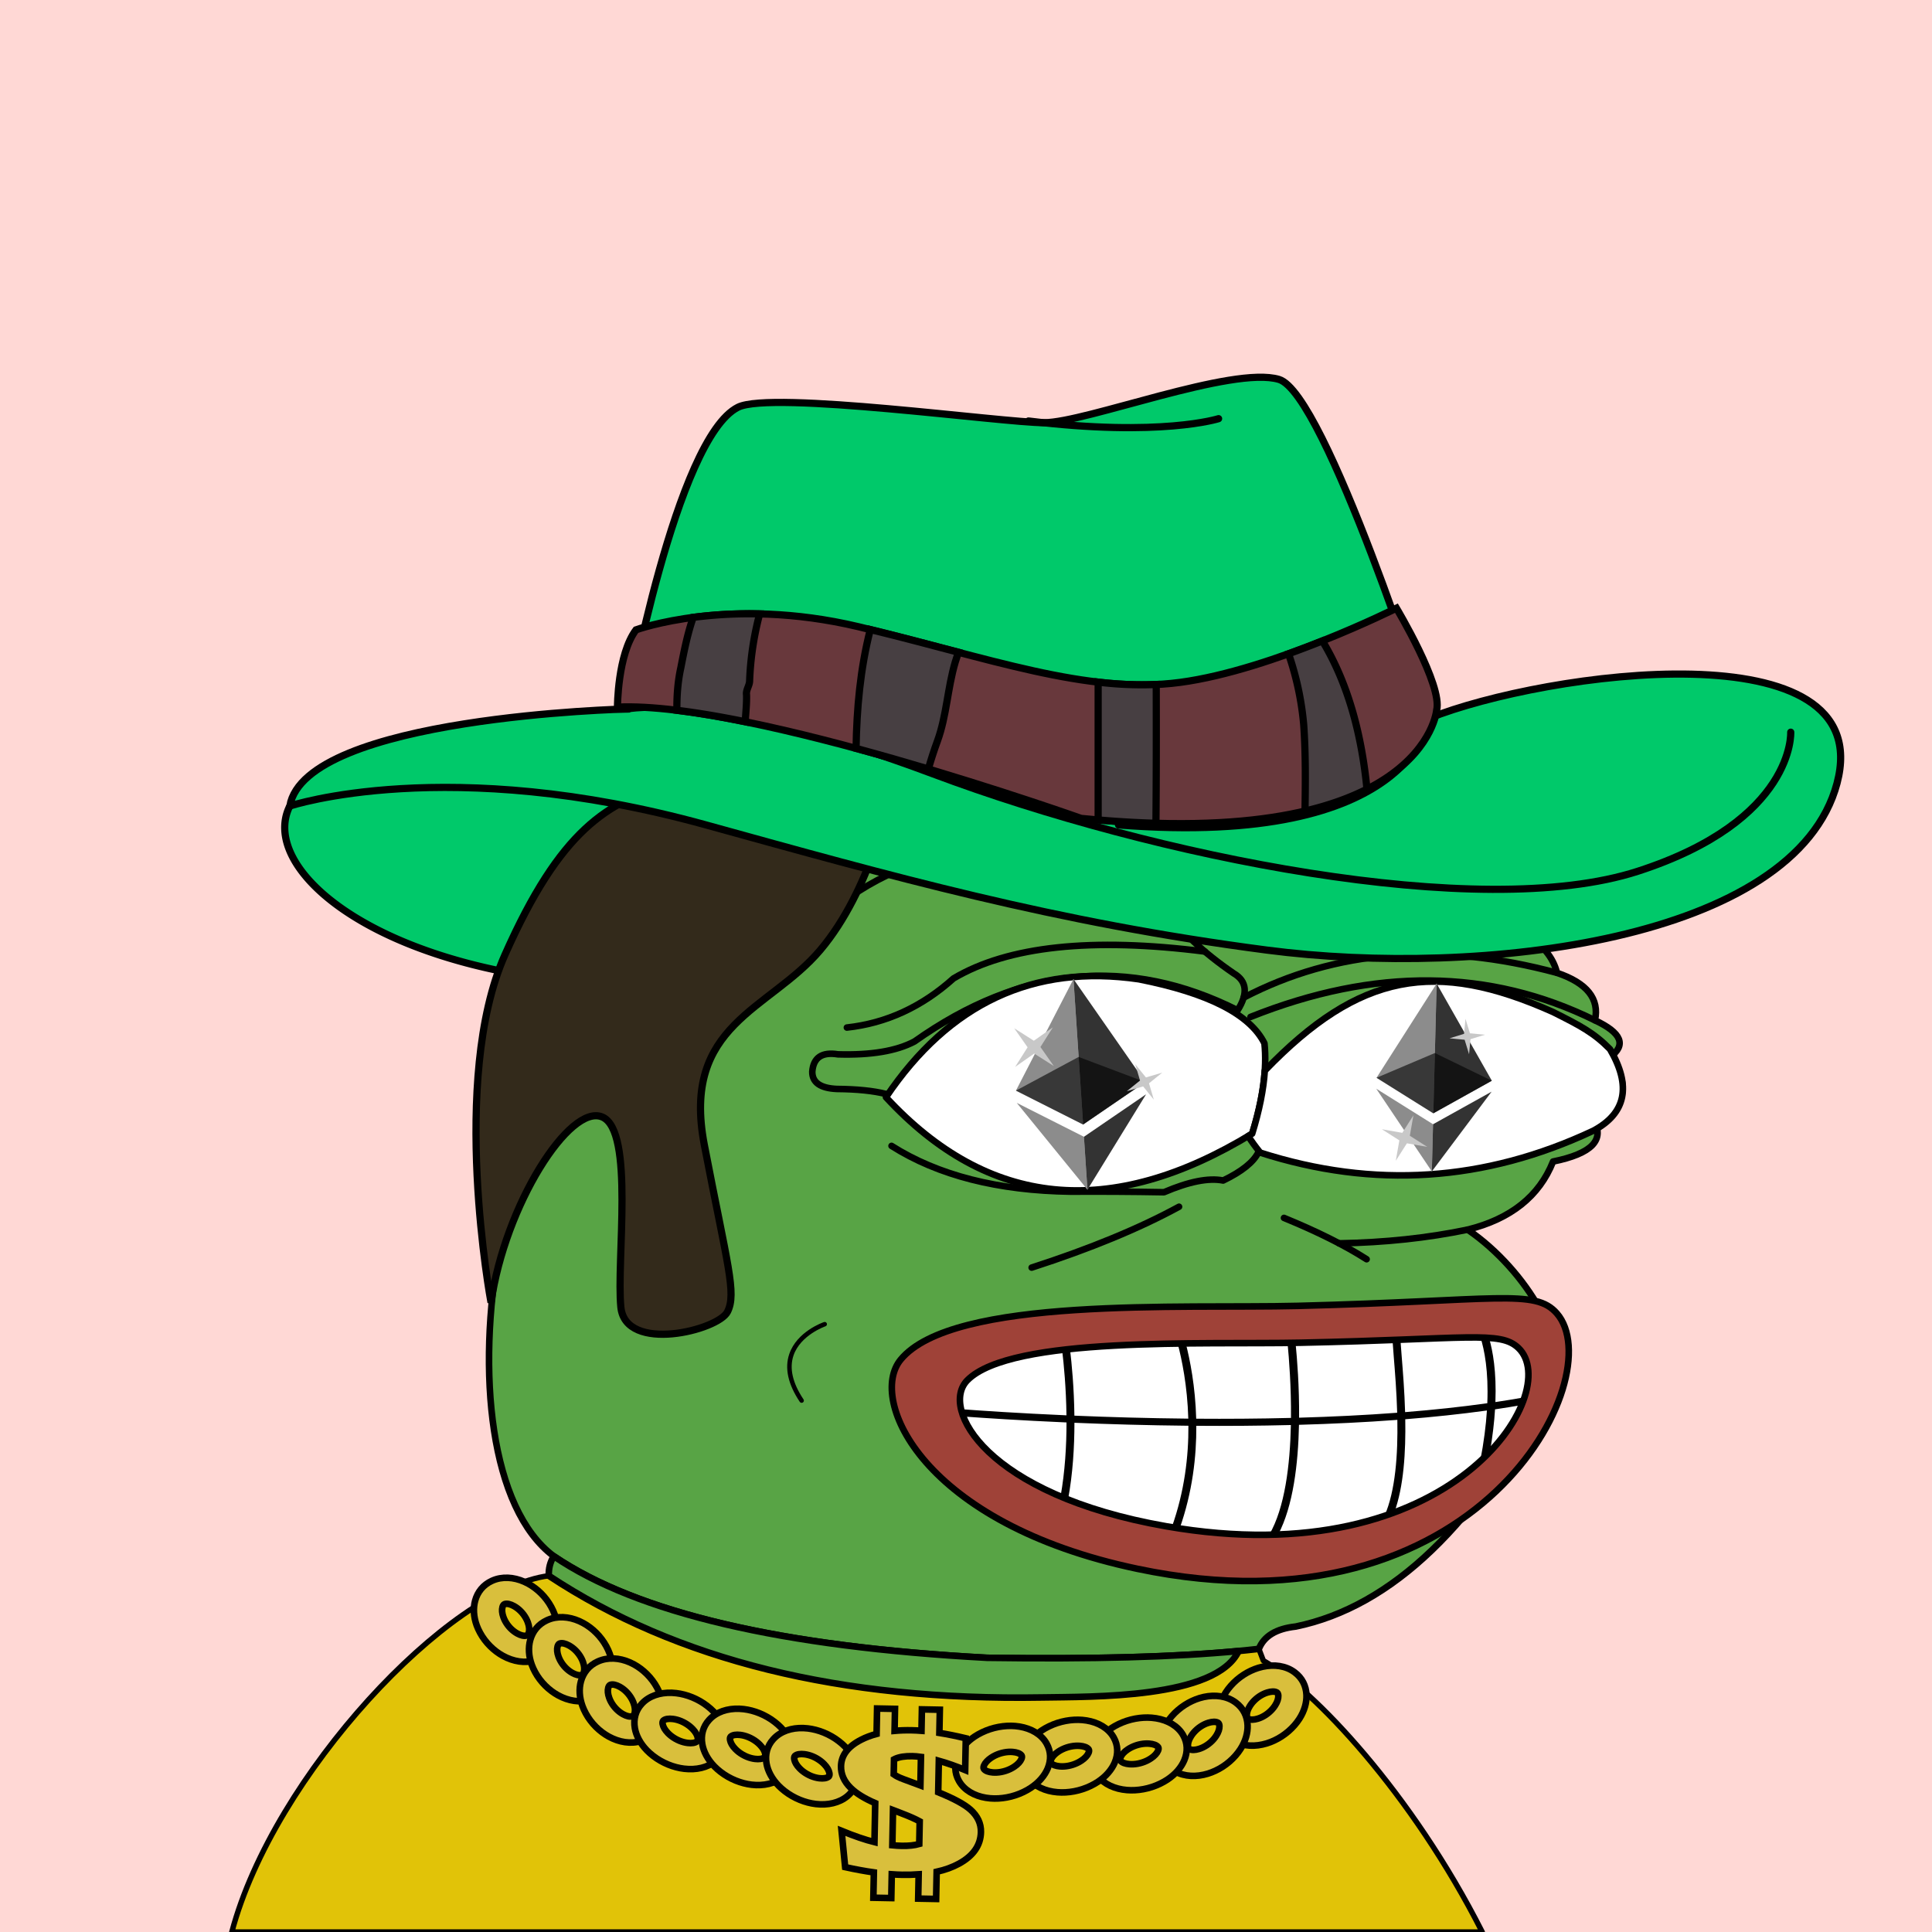
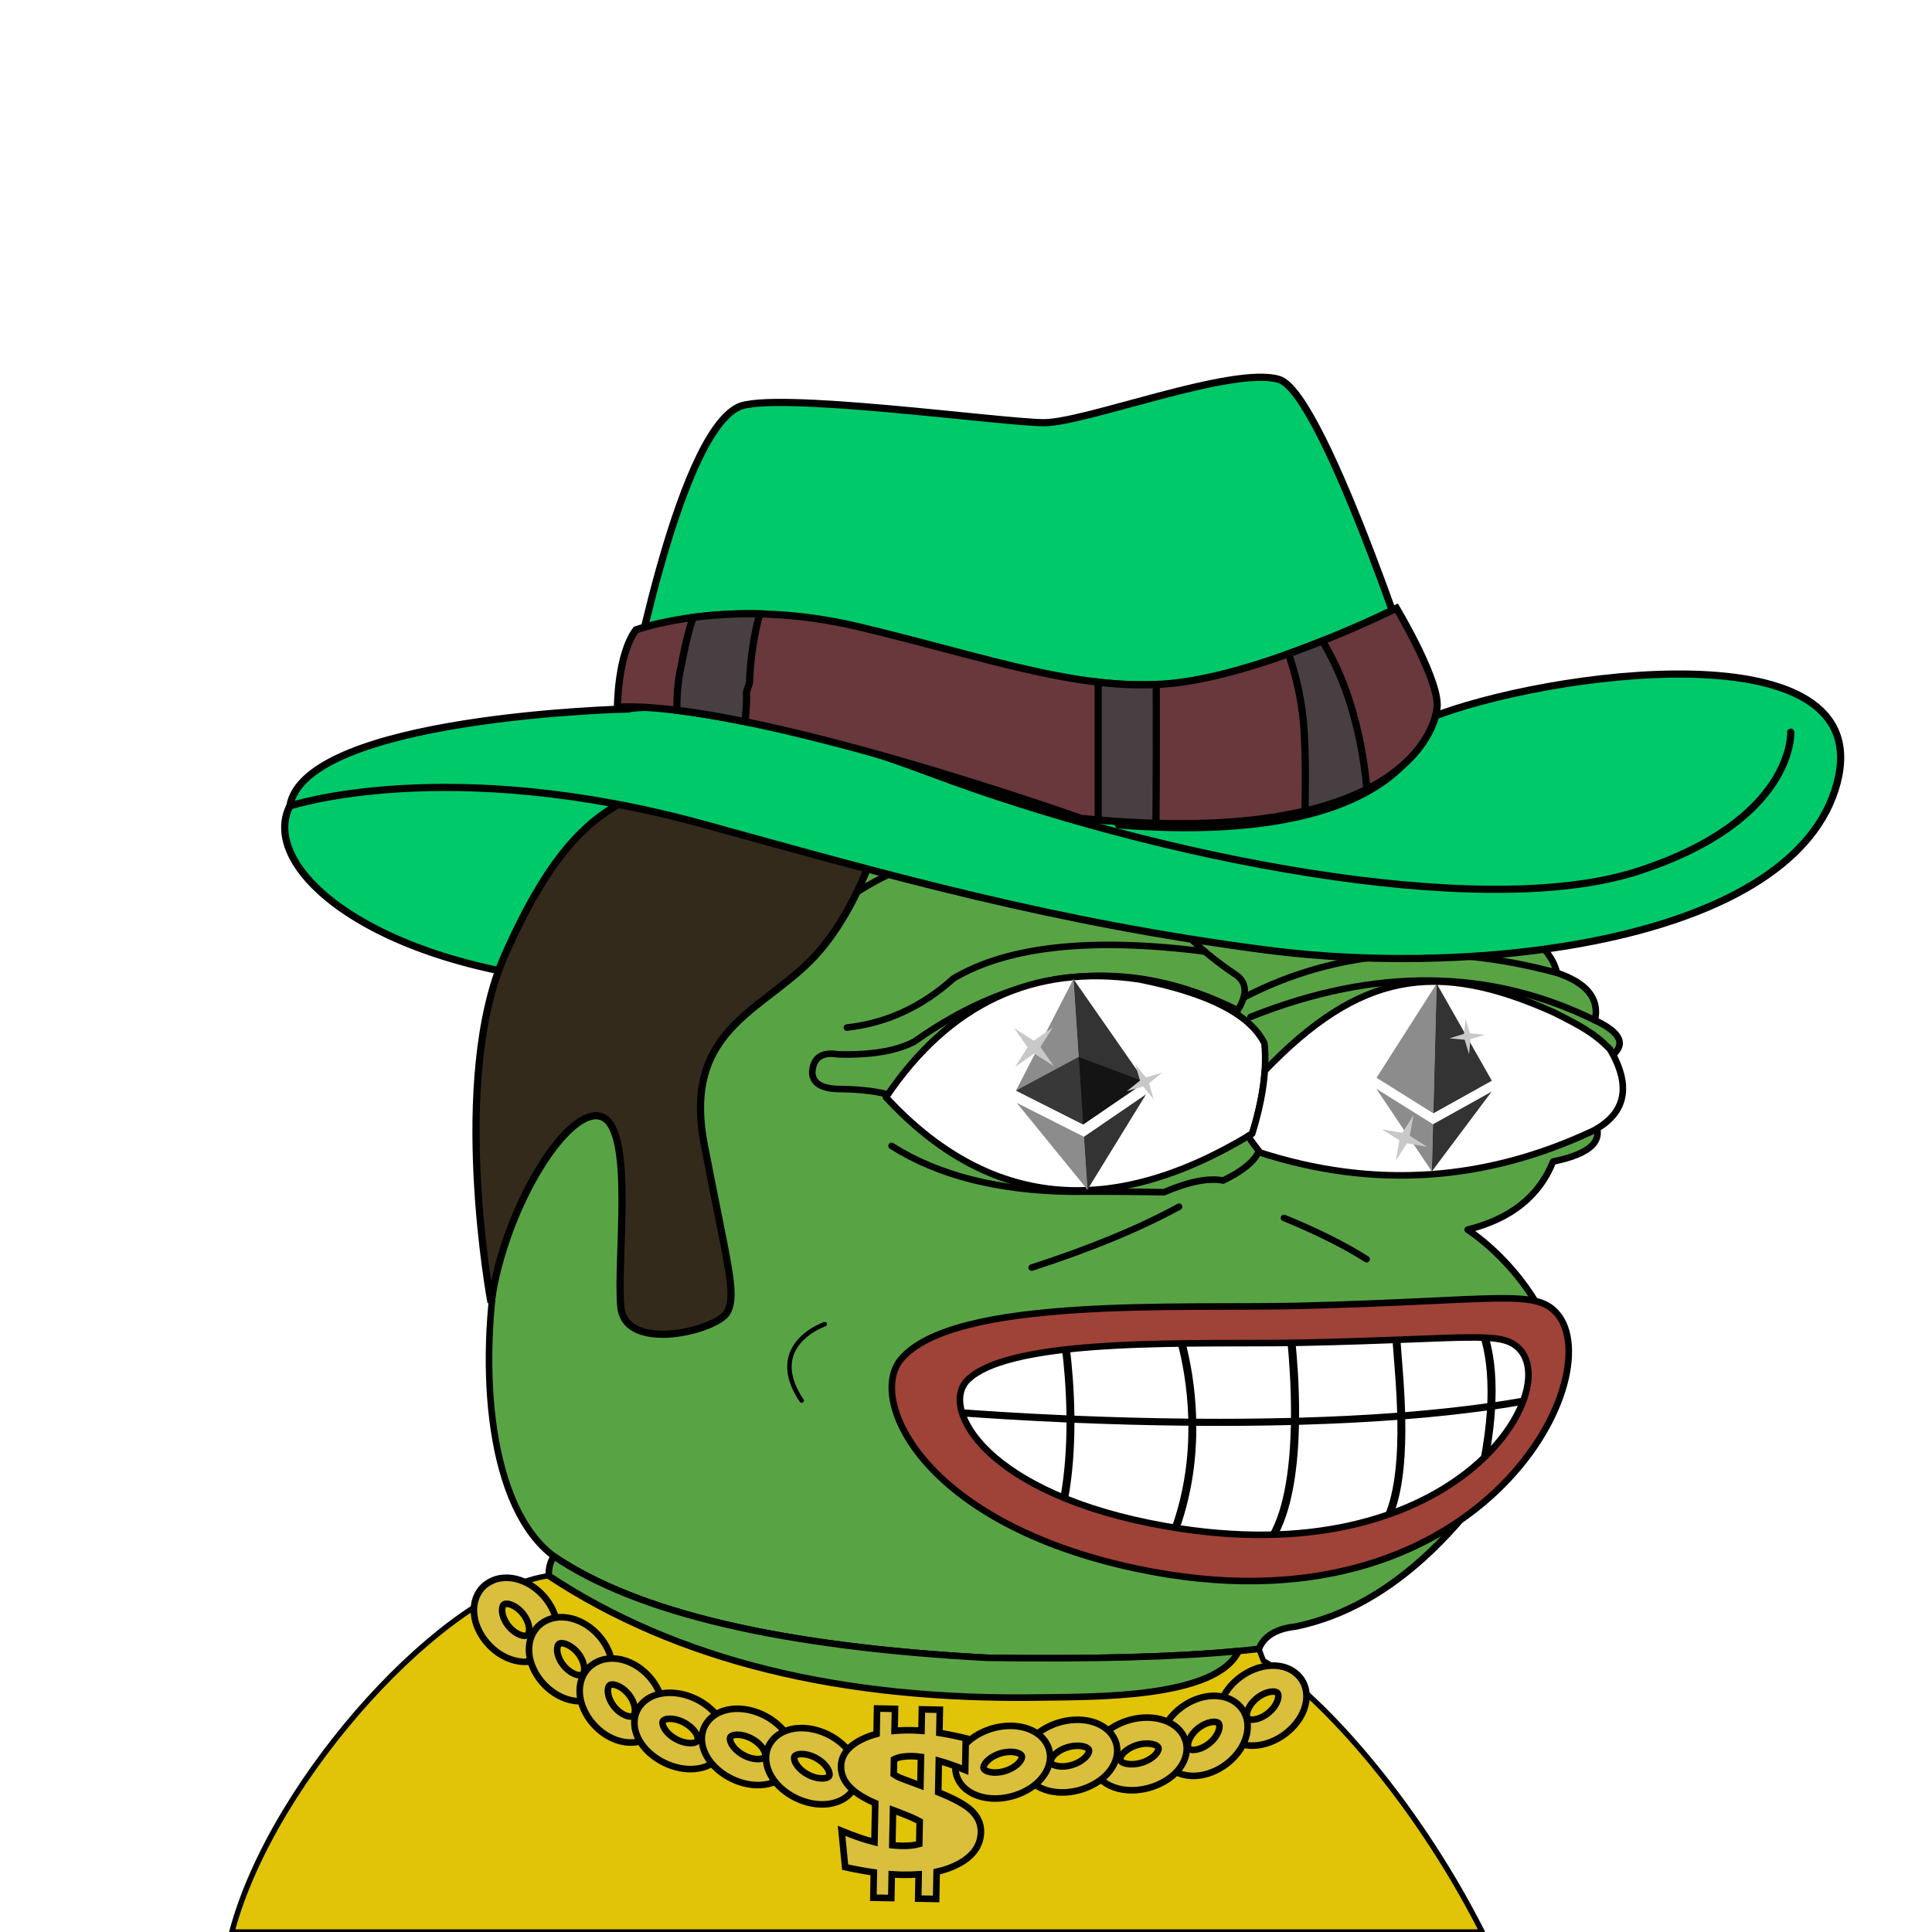
<svg xmlns="http://www.w3.org/2000/svg" viewBox="0 0 2500 2500">
  <g>
-     <path style="fill-rule:evenodd;clip-rule:evenodd;fill:#ffd8d5;" d="M0 0h25e2v25e2H0z" />
+     <path style="fill-rule:evenodd;clip-rule:evenodd;fill:#ffd8d5;" d="M0 0h25e2H0z" />
    <path style="fill-rule:evenodd;clip-rule:evenodd;fill:#e1c308;stroke:#000;stroke-linecap:round;stroke-linejoin:round;stroke-width:7px" d="M1634.754 2148.807c1.927 5.057.0.0-5.78-15.17l-26.192 2.763.003.001c-29.47 61.966-189.929 58.995-254.948 60.108-259.599 4.447-472.17-48.054-637.709-157.502C580.824 2055.622 354.002 2296.891 3e2 25e2h1618C1826.858 2320.131 1699.317 2185.588 1634.754 2148.807z" />
    <path style="fill-rule:evenodd;clip-rule:evenodd;fill:#D9BF3C;stroke:#000000;stroke-width:8.504;stroke-miterlimit:2.613;" d="M641.65 2043.613c13.451-4.146 28.489-1.661 41.923 5.711 11.823 6.487 22.671 17.001 29.74 29.999 1.773 3.262 3.209 6.432 4.316 9.477 4.09 11.252 4.635 22.464 1.985 32.073-3.104 11.25-10.399 20.358-21.487 25.487-1.807.837-3.577 1.526-5.3 2.057-13.454 4.147-28.49 1.661-41.925-5.71-11.822-6.488-22.67-17.002-29.739-30-1.774-3.262-3.209-6.432-4.317-9.477-4.089-11.252-4.634-22.463-1.984-32.072 3.104-11.251 10.398-20.358 21.486-25.488C638.156 2044.833 639.927 2044.143 641.65 2043.613v0zM665.059 2078.245c-4.511-2.476-8.805-3.543-11.811-2.617-.322.099-.511.162-.563.186-1.125.52-1.98 1.858-2.49 3.708-.962 3.49-.589 8.043 1.241 13.081.648 1.781 1.409 3.489 2.279 5.091 3.861 7.1 9.581 12.73 15.702 16.09 4.512 2.476 8.807 3.543 11.811 2.617.323-.098.511-.161.564-.186 1.126-.521 1.98-1.859 2.49-3.708.962-3.49.588-8.043-1.242-13.081-.647-1.781-1.408-3.488-2.278-5.091C676.901 2087.235 671.182 2081.605 665.059 2078.245z" />
    <path style="fill-rule:evenodd;clip-rule:evenodd;fill:#D9BF3C;stroke:#000000;stroke-width:8.504;stroke-miterlimit:2.613;" d="M712.919 2094.626c13.451-4.146 28.489-1.66 41.924 5.711 11.822 6.487 22.67 17.001 29.739 29.999 1.774 3.262 3.209 6.432 4.316 9.477 4.089 11.251 4.635 22.464 1.985 32.072-3.104 11.251-10.398 20.358-21.487 25.487-1.807.837-3.577 1.526-5.3 2.057-13.453 4.146-28.49 1.66-41.925-5.711-11.822-6.488-22.67-17.001-29.739-30-1.774-3.263-3.209-6.432-4.317-9.477-4.089-11.252-4.635-22.463-1.984-32.073 3.104-11.251 10.398-20.358 21.487-25.488C709.425 2095.847 711.195 2095.158 712.919 2094.626v0zM736.328 2129.26c-4.511-2.475-8.805-3.543-11.811-2.617-.322.099-.51.161-.563.186-1.125.52-1.98 1.858-2.49 3.708-.962 3.49-.589 8.043 1.241 13.081.648 1.781 1.409 3.489 2.279 5.091 3.861 7.1 9.58 12.73 15.703 16.09 4.511 2.475 8.806 3.543 11.811 2.618.322-.099.51-.163.563-.186 1.126-.521 1.981-1.86 2.49-3.708.962-3.49.588-8.044-1.242-13.081-.647-1.781-1.408-3.488-2.278-5.09C748.17 2138.249 742.45 2132.618 736.328 2129.26z" />
    <path style="fill-rule:evenodd;clip-rule:evenodd;fill:#D9BF3C;stroke:#000000;stroke-width:8.504;stroke-miterlimit:2.613;" d="M778.519 2148.058c13.452-4.146 28.489-1.661 41.924 5.711 11.823 6.487 22.671 17.001 29.74 29.999 1.773 3.262 3.208 6.432 4.316 9.477 4.089 11.251 4.635 22.463 1.985 32.072-3.104 11.25-10.399 20.358-21.487 25.487-1.807.837-3.577 1.526-5.301 2.057-13.452 4.146-28.489 1.66-41.924-5.711-11.822-6.488-22.67-17.001-29.739-29.999-1.774-3.263-3.21-6.432-4.317-9.477-4.089-11.252-4.635-22.463-1.984-32.073 3.104-11.251 10.398-20.358 21.486-25.488C775.024 2149.279 776.795 2148.59 778.519 2148.058v0zM801.928 2182.692c-4.511-2.475-8.805-3.543-11.811-2.617-.322.099-.51.161-.563.186-1.126.52-1.98 1.858-2.49 3.708-.962 3.49-.589 8.043 1.241 13.081.648 1.781 1.409 3.489 2.278 5.091 3.861 7.1 9.581 12.73 15.703 16.09 4.511 2.475 8.806 3.543 11.811 2.618.323-.099.511-.162.564-.186 1.125-.521 1.98-1.86 2.49-3.708.962-3.49.588-8.044-1.242-13.081-.647-1.781-1.408-3.488-2.279-5.09C813.77 2191.681 808.05 2186.05 801.928 2182.692z" />
    <path style="fill-rule:evenodd;clip-rule:evenodd;fill:#D9BF3C;stroke:#000000;stroke-width:8.504;stroke-miterlimit:2.613;" d="M834.214 2201.089c10.544-8.754 25.393-11.998 40.873-10.163 13.622 1.615 28.084 7.287 40.15 16.632 3.028 2.346 5.706 4.73 8.029 7.12 8.585 8.836 13.905 18.937 15.608 28.739 1.994 11.478-.775 22.528-8.731 31.316-1.297 1.433-2.622 2.717-3.974 3.839-10.545 8.754-25.393 11.998-40.873 10.163-13.622-1.615-28.084-7.288-40.15-16.632-3.028-2.346-5.706-4.73-8.029-7.121-8.585-8.835-13.905-18.935-15.608-28.738-1.993-11.479.775-22.528 8.731-31.318C831.537 2203.495 832.863 2202.211 834.214 2201.089v0zM870.557 2224.306c-5.199-.617-9.593-.019-11.949 1.937-.253.209-.398.336-.436.378-.807.892-1.015 2.436-.688 4.323.619 3.56 2.919 7.606 6.763 11.562 1.359 1.399 2.79 2.688 4.276 3.84 6.59 5.104 14.253 8.176 21.307 9.011 5.198.616 9.593.019 11.949-1.937.254-.21.398-.336.436-.378.807-.892 1.015-2.437.687-4.322-.618-3.56-2.919-7.607-6.762-11.563-1.359-1.398-2.79-2.687-4.276-3.84C885.272 2228.212 877.61 2225.141 870.557 2224.306z" />
    <path style="fill-rule:evenodd;clip-rule:evenodd;fill:#D9BF3C;stroke:#000000;stroke-width:8.504;stroke-miterlimit:2.613;" d="M921.456 2221.763c10.544-8.754 25.392-11.998 40.873-10.163 13.622 1.615 28.084 7.287 40.149 16.631 3.028 2.346 5.706 4.73 8.03 7.121 8.585 8.835 13.905 18.936 15.608 28.739 1.993 11.478-.776 22.528-8.732 31.317-1.296 1.433-2.622 2.717-3.974 3.839-10.544 8.754-25.392 11.998-40.872 10.163-13.623-1.615-28.085-7.288-40.15-16.632-3.028-2.346-5.706-4.73-8.029-7.121-8.585-8.835-13.905-18.936-15.608-28.739-1.993-11.478.775-22.527 8.732-31.317C918.778 2224.169 920.104 2222.885 921.456 2221.763v0zM957.797 2244.979c-5.198-.616-9.592-.019-11.948 1.937-.253.209-.398.336-.436.378-.807.892-1.015 2.436-.688 4.322.619 3.561 2.919 7.606 6.762 11.563 1.36 1.399 2.791 2.688 4.277 3.84 6.59 5.104 14.253 8.176 21.307 9.011 5.198.617 9.593.019 11.949-1.937.254-.21.398-.336.436-.378.808-.892 1.016-2.437.688-4.322-.619-3.561-2.919-7.607-6.762-11.563-1.359-1.398-2.79-2.688-4.277-3.84C972.513 2248.886 964.851 2245.815 957.797 2244.979z" />
    <path style="fill-rule:evenodd;clip-rule:evenodd;fill:#D9BF3C;stroke:#000000;stroke-width:8.504;stroke-miterlimit:2.613;" d="M1004.542 2246.743c10.544-8.755 25.392-11.998 40.872-10.164 13.623 1.615 28.084 7.287 40.15 16.631 3.028 2.346 5.706 4.731 8.03 7.121 8.585 8.835 13.904 18.936 15.608 28.738 1.993 11.479-.776 22.528-8.731 31.317-1.297 1.434-2.622 2.717-3.973 3.838-10.545 8.755-25.392 11.998-40.872 10.164-13.623-1.615-28.085-7.288-40.15-16.632-3.028-2.346-5.706-4.73-8.03-7.121-8.585-8.835-13.905-18.936-15.608-28.738-1.993-11.478.775-22.528 8.732-31.317C1001.864 2249.148 1003.19 2247.864 1004.542 2246.743v0zM1040.883 2269.958c-5.198-.616-9.592-.019-11.949 1.938-.253.209-.398.336-.436.378-.807.892-1.016 2.436-.688 4.323.619 3.56 2.918 7.606 6.762 11.563 1.359 1.399 2.791 2.688 4.277 3.84 6.59 5.104 14.252 8.176 21.307 9.011 5.198.616 9.593.018 11.949-1.937.253-.21.398-.336.436-.378.808-.893 1.016-2.437.688-4.322-.619-3.561-2.919-7.607-6.762-11.563-1.36-1.399-2.791-2.688-4.277-3.84C1055.599 2273.865 1047.937 2270.795 1040.883 2269.958z" />
    <path style="fill-rule:evenodd;clip-rule:evenodd;fill:#D9BF3C;stroke:#000000;stroke-width:8.504;stroke-miterlimit:2.613;" d="M1670.622 2160.939c-12.207-6.728-27.465-7.292-42.262-2.761-13.021 3.987-26 12.103-35.849 23.399-2.471 2.835-4.59 5.647-6.362 8.403-6.542 10.181-9.611 21.03-9.196 30.947.488 11.612 5.556 21.964 15.231 29.182 1.577 1.178 3.151 2.203 4.715 3.065 12.208 6.729 27.465 7.292 42.261 2.762 13.021-3.988 26.001-12.104 35.85-23.398 2.471-2.836 4.59-5.647 6.361-8.403 6.542-10.182 9.612-21.03 9.196-30.947-.488-11.613-5.556-21.964-15.231-29.183C1673.76 2162.827 1672.186 2161.801 1670.622 2160.939v0zM1639.91 2190.126c4.969-1.521 9.407-1.711 12.134-.208.293.161.463.26.509.294.982.732 1.515 2.21 1.595 4.119.151 3.602-1.244 7.977-4.173 12.536-1.035 1.613-2.165 3.129-3.378 4.521-5.379 6.171-12.243 10.534-18.985 12.599-4.969 1.521-9.407 1.71-12.135.207-.293-.161-.462-.26-.508-.293-.983-.734-1.516-2.212-1.595-4.12-.15-3.602 1.245-7.977 4.173-12.536 1.036-1.612 2.165-3.128 3.378-4.521C1626.304 2196.554 1633.167 2192.19 1639.91 2190.126z" />
    <path style="fill-rule:evenodd;clip-rule:evenodd;fill:#D9BF3C;stroke:#000000;stroke-width:8.504;stroke-miterlimit:2.613;" d="M1594.427 2200.101c-12.207-6.728-27.465-7.291-42.262-2.761-13.021 3.987-26 12.103-35.849 23.398-2.471 2.835-4.59 5.647-6.362 8.402-6.542 10.182-9.611 21.03-9.195 30.947.488 11.613 5.556 21.964 15.231 29.183 1.577 1.178 3.151 2.203 4.715 3.064 12.208 6.729 27.465 7.292 42.262 2.762 13.021-3.987 26-12.103 35.849-23.398 2.471-2.835 4.591-5.647 6.362-8.402 6.541-10.182 9.611-21.03 9.196-30.948-.488-11.612-5.556-21.964-15.231-29.183C1597.565 2201.989 1595.991 2200.963 1594.427 2200.101v0zM1563.715 2229.288c4.969-1.522 9.406-1.71 12.134-.208.293.161.463.26.509.294.982.732 1.515 2.21 1.595 4.119.151 3.602-1.244 7.976-4.173 12.536-1.036 1.612-2.165 3.129-3.378 4.521-5.379 6.171-12.243 10.534-18.985 12.599-4.969 1.522-9.408 1.71-12.134.208-.294-.161-.463-.26-.509-.294-.983-.733-1.516-2.211-1.595-4.119-.151-3.602 1.245-7.977 4.173-12.536 1.035-1.612 2.165-3.129 3.378-4.521C1550.109 2235.716 1556.972 2231.352 1563.715 2229.288z" />
    <path style="fill-rule:evenodd;clip-rule:evenodd;fill:#D9BF3C;stroke:#000000;stroke-width:8.504;stroke-miterlimit:2.613;" d="M1528.002 2240.842c-8.324-10.653-22.1-16.778-37.643-18.065-13.678-1.132-29.093 1.533-42.998 8.264-3.489 1.69-6.646 3.487-9.458 5.361-10.388 6.926-17.872 15.738-21.755 24.979-4.544 10.821-4.338 22.17 1.448 32.341.943 1.659 1.947 3.177 3.014 4.542 8.324 10.653 22.1 16.777 37.643 18.065 13.678 1.132 29.093-1.533 42.998-8.264 3.489-1.69 6.646-3.488 9.458-5.36 10.388-6.926 17.872-15.738 21.754-24.979 4.544-10.821 4.339-22.169-1.448-32.341C1530.074 2243.726 1529.068 2242.207 1528.002 2240.842v0zM1487.235 2256.298c5.219.432 9.378 1.89 11.239 4.271.2.254.313.408.341.456.587 1.031.441 2.582-.306 4.361-1.41 3.355-4.573 6.852-9.224 9.953-1.644 1.096-3.334 2.072-5.048 2.902-7.595 3.677-15.778 5.153-22.86 4.566-5.219-.433-9.379-1.891-11.238-4.271-.2-.255-.313-.408-.341-.456-.588-1.033-.441-2.583.306-4.361 1.41-3.355 4.573-6.853 9.224-9.954 1.644-1.097 3.334-2.072 5.048-2.902C1471.97 2257.187 1480.152 2255.711 1487.235 2256.298z" />
    <path style="fill-rule:evenodd;clip-rule:evenodd;fill:#D9BF3C;stroke:#000000;stroke-width:8.504;stroke-miterlimit:2.613;" d="M1438.069 2243.685c-8.323-10.653-22.099-16.778-37.643-18.065-13.677-1.133-29.093 1.533-42.998 8.263-3.489 1.69-6.646 3.488-9.457 5.362-10.388 6.926-17.873 15.738-21.755 24.979-4.544 10.82-4.338 22.169 1.448 32.341.943 1.658 1.948 3.176 3.015 4.541 8.324 10.654 22.099 16.778 37.643 18.065 13.677 1.133 29.093-1.532 42.998-8.263 3.489-1.689 6.646-3.487 9.458-5.361 10.388-6.925 17.873-15.738 21.754-24.978 4.545-10.821 4.339-22.169-1.447-32.341C1440.141 2246.569 1439.136 2245.05 1438.069 2243.685v0zM1397.303 2259.141c5.22.432 9.378 1.89 11.239 4.271.2.254.313.407.341.456.587 1.031.442 2.582-.306 4.361-1.41 3.355-4.573 6.852-9.224 9.953-1.645 1.096-3.335 2.071-5.049 2.901-7.595 3.677-15.777 5.153-22.86 4.567-5.22-.433-9.379-1.891-11.239-4.271-.201-.255-.313-.408-.341-.457-.588-1.032-.442-2.583.306-4.36 1.41-3.355 4.573-6.853 9.224-9.954 1.645-1.097 3.335-2.071 5.049-2.901C1382.039 2260.031 1390.22 2258.554 1397.303 2259.141z" />
    <path style="fill-rule:evenodd;clip-rule:evenodd;fill:#D9BF3C;stroke:#000000;stroke-width:8.504;stroke-miterlimit:2.613;" d="M1351.225 2251.563c-8.324-10.653-22.1-16.778-37.643-18.065-13.678-1.133-29.094 1.533-42.998 8.263-3.49 1.69-6.647 3.488-9.458 5.361-10.388 6.926-17.873 15.738-21.754 24.979-4.544 10.82-4.338 22.169 1.447 32.341.943 1.658 1.948 3.176 3.015 4.541 8.324 10.654 22.1 16.778 37.643 18.065 13.677 1.133 29.093-1.532 42.998-8.263 3.489-1.69 6.646-3.488 9.458-5.362 10.388-6.926 17.872-15.738 21.754-24.978 4.544-10.821 4.338-22.169-1.448-32.341C1353.297 2254.446 1352.292 2252.928 1351.225 2251.563v0zM1310.459 2267.019c5.219.432 9.377 1.89 11.238 4.271.2.254.313.407.341.456.588 1.032.442 2.582-.306 4.36-1.411 3.356-4.573 6.852-9.224 9.954-1.645 1.096-3.334 2.071-5.048 2.901-7.595 3.677-15.778 5.153-22.861 4.566-5.219-.433-9.378-1.891-11.239-4.271-.201-.254-.313-.407-.341-.456-.588-1.032-.442-2.583.306-4.36 1.41-3.356 4.573-6.853 9.224-9.954 1.644-1.096 3.334-2.071 5.048-2.901C1295.193 2267.908 1303.376 2266.431 1310.459 2267.019z" />
    <path style="fill-rule:evenodd;clip-rule:evenodd;fill:#D9BF3C;stroke:#000000;stroke-width:8.504;stroke-miterlimit:2.613;" d="M1088.992 2369.131c16.598 6.813 30.783 11.628 42.553 14.564l.988-50.444c-13.866-5.975-24.414-12.488-31.609-19.516-8.656-8.394-12.85-17.816-12.646-28.227.277-14.13 8.931-25.531 25.96-34.249 6.062-3.116 12.747-5.638 20.051-7.57l.644-32.885 23.195.454-.557 28.448c6.963-.633 14.338-.874 22.123-.722 4.098.08 8.33.292 12.694.631l.542-27.676 23.202.454-.588 30.008c10.414 1.652 21.796 3.969 34.193 6.923l-.805 41.107c-11.907-4.974-23.256-8.974-34.093-12.002l-.797 40.709c20.112 8.157 34.009 15.673 41.728 22.551 9.247 8.282 13.763 17.918 13.546 28.989-.335 17.104-9.816 30.763-28.442 40.938-8.425 4.584-18.038 8.071-28.848 10.465l-.689 35.165-23.202-.454.615-31.379c-6.835.513-14.035.695-21.604.546-4.25-.083-8.653-.288-13.209-.613l-.603 30.764-23.195-.454.642-32.791c-11.34-1.593-23.776-3.877-37.151-6.818L1088.992 2369.131v0zM1154.669 2387.758c4.149.424 8.269.675 12.357.755 8.791.172 16.288-.634 22.49-2.401l.574-29.284c-5.582-3.04-12.694-6.218-21.341-9.527-3.956-1.524-7.004-2.74-9.144-3.568l-4.043-1.533L1154.669 2387.758v0zM1156.846 2276.636l-.379 19.341c3.066 2.235 7.246 4.298 12.576 6.238l21.957 8.155.724-36.952c-4.021-.56-7.747-.874-11.185-.941-9.34-.183-16.681.954-22.087 3.369C1157.887 2276.1 1157.353 2276.362 1156.846 2276.636z" />
    <path style="fill-rule:evenodd;clip-rule:evenodd;fill:#58a445;stroke:#000000;stroke-width:8.504;stroke-linecap:round;stroke-linejoin:round;stroke-miterlimit:2.613;" d="M867.603 1293.527c135.408-338.495 331.41-420.844 588.004-247.048 241.577-117.709 380.271-75.33 416.082 127.137 85.736 16.593 133.412 45.005 143.028 85.238 38.849 13.16 55.222 33.628 49.121 61.401 34.595 16.186 41.096 32.078 19.504 47.676 27.655 37.786 20.431 64.754-21.671 80.905 15.662 25.919-1.675 43.978-52.01 54.177-17.8 44.837-54.641 74.213-110.522 88.128 78.07 53.384 133.361 153.359 109.076 195.761-96.726 186.205-207.247 292.151-331.565 317.84-25.241 2.762-41.134 12.394-47.676 28.895-84.606 9.871-201.87 13.723-351.791 11.557-265.722-14.316-452.573-58.139-560.555-131.47C551.93 1890.923 644.393 1306.53 867.603 1293.527z" />
    <path style="fill-rule:evenodd;clip-rule:evenodd;fill:#58a445;stroke:#000000;stroke-width:8.504;stroke-linecap:round;stroke-linejoin:round;stroke-miterlimit:2.613;" d="M1602.782 2136.4l.003.001c-29.47 61.966-189.929 58.995-254.948 60.108-259.599 4.447-472.17-48.054-637.709-157.502-.339-9.494 1.828-17.921 6.501-25.282 107.982 73.33 294.833 117.153 560.555 131.47C1412.208 2147.146 1520.737 2144.214 1602.782 2136.4z" />
    <path style="fill-rule:evenodd;clip-rule:evenodd;fill:none;stroke:#000000;stroke-width:8.504;stroke-linecap:round;stroke-linejoin:round;stroke-miterlimit:2.613;" d="M867.603 1293.527c-6.666 40.876-12.204 79.643-16.615 116.301" />
    <path style="fill-rule:evenodd;clip-rule:evenodd;fill:none;stroke:#000000;stroke-width:8.504;stroke-linecap:round;stroke-linejoin:round;stroke-miterlimit:2.613;" d="M1525.676 1561.525c-51.268 27.946-114.836 54.192-190.704 78.737" />
    <path style="fill-rule:evenodd;clip-rule:evenodd;fill:none;stroke:#000000;stroke-width:8.504;stroke-linecap:round;stroke-linejoin:round;stroke-miterlimit:2.613;" d="M1661.48 1575.972c43.172 17.706 78.809 35.524 106.91 53.455" />
-     <path style="fill-rule:evenodd;clip-rule:evenodd;fill:none;stroke:#000000;stroke-width:8.504;stroke-linecap:round;stroke-linejoin:round;stroke-miterlimit:2.613;" d="M1899.139 1591.141c-51.724 10.804-107.176 16.714-166.355 17.731" />
    <path style="fill-rule:evenodd;clip-rule:evenodd;fill:none;stroke:#000000;stroke-width:8.504;stroke-linecap:round;stroke-linejoin:round;stroke-miterlimit:2.613;" d="M1153.659 1482.787c60.118 38.148 137.411 57.893 231.879 59.234 39.01-.234 79.221.007 120.635.722 32.19-13.808 57.713-18.865 76.571-15.17 48.169-23.217 60.691-48.499 37.562-75.848" />
    <path style="fill-rule:evenodd;clip-rule:evenodd;fill:none;stroke:#000000;stroke-width:8.504;stroke-linecap:round;stroke-linejoin:round;stroke-miterlimit:2.613;" d="M1455.607 1046.479c34.191 41.927 51.047 84.546 50.566 127.858-162.616-97.202-306.126-95.756-430.529 4.334" />
    <path style="fill-rule:evenodd;clip-rule:evenodd;fill:none;stroke:#000000;stroke-width:8.504;stroke-linecap:round;stroke-linejoin:round;stroke-miterlimit:2.613;" d="M1871.688 1173.615c-13.481 2.256-24.317.329-32.506-5.78-3.124-4.977-8.661-7.145-16.614-6.501-15.036 5.566-26.834 5.807-35.396.723-9.792-4.853-23.998-7.501-42.619-7.946-88.686-4.572-168.146 2.17-238.38 20.226 20.481 29.685 50.58 58.098 90.295 85.239 17.034 9.995 18.72 25.887 5.057 47.676-140.781-70.757-280.197-57.274-418.249 40.452-23.248 12.323-56.235 17.861-98.964 16.615-20.681-3.351-31.758 4.112-33.229 22.393-.159 13.995 10.436 21.459 31.784 22.394 26.147.214 47.337 2.38 63.568 6.501" />
    <path style="fill-rule:evenodd;clip-rule:evenodd;fill:none;stroke:#000000;stroke-width:8.504;stroke-linecap:round;stroke-linejoin:round;stroke-miterlimit:2.613;" d="M1559.124 1231.308c-146.388-18.638-254.816-7.048-325.282 34.77-40.94 36.795-86.93 57.984-137.972 63.568" />
    <path style="fill-rule:evenodd;clip-rule:evenodd;fill:none;stroke:#000000;stroke-width:8.504;stroke-linecap:round;stroke-linejoin:round;stroke-miterlimit:2.613;" d="M1609.225 1290.928c119.034-61.942 254.197-72.633 405.492-32.075" />
    <path style="fill-rule:evenodd;clip-rule:evenodd;fill:none;stroke:#000000;stroke-width:8.504;stroke-linecap:round;stroke-linejoin:round;stroke-miterlimit:2.613;" d="M1618.139 1315.921c160.721-64.233 309.287-62.788 445.699 4.334" />
    <path style="fill-rule:evenodd;clip-rule:evenodd;fill:#FFFFFF;stroke:#000000;stroke-width:8.504;stroke-linecap:round;stroke-linejoin:round;stroke-miterlimit:2.613;" d="M1620.306 1466.956c-183.453 111.72-341.41 96.015-473.87-47.117 81.906-121.626 190.983-172.513 327.231-152.66 89.674 17.696 143.851 45.337 162.532 82.927C1639.566 1382.904 1634.269 1421.854 1620.306 1466.956z" />
    <path style="fill-rule:evenodd;clip-rule:evenodd;fill:#FFFFFF;stroke:#000000;stroke-width:8.504;stroke-linecap:round;stroke-linejoin:round;stroke-miterlimit:2.613;" d="M1630.669 1491.471c-6.027-7.507-11.21-14.636-15.568-21.395 1.734-1.036 3.466-2.061 5.204-3.12 9.248-29.871 14.693-57.043 16.338-81.517h.002C1758.983 1258.423 1857.5 1241.5 2009.5 1309.5c36 18 53 27 73.842 48.144 27.951 47.779 20.728 82.96-21.671 105.543C1921.202 1529.211 1777.535 1538.639 1630.669 1491.471z" />
    <g>
      <g>
        <path style="fill:#FFFFFF;" d="M1481.919 1400.159 1389.079 1266.886 1314.619 1411.255 1401.564 1455.136z" />
        <path style="fill:#FFFFFF;" d="M1402.615 1470.989 1315.67 1427.107 1407.154 1539.428v0L1483.036 1416.007z" />
      </g>
      <g>
        <path style="opacity:0.45;fill:#010101;" d="M1314.619 1411.255l86.945 43.882-12.485-188.25L1314.619 1411.255z" />
        <path style="opacity:0.6;fill:#010101;" d="M1395.762 1367.655l-81.143 43.6 86.945 43.882 80.356-54.977L1395.762 1367.655z" />
        <path style="opacity:0.8;fill:#010101;" d="M1389.079 1266.886l12.485 188.25 80.356-54.977L1389.079 1266.886z" />
        <path style="opacity:0.45;fill:#010101;" d="M1315.67 1427.107l91.484 112.322-4.539-68.44L1315.67 1427.107z" />
        <path style="opacity:0.8;fill:#010101;" d="M1402.615 1470.989l4.539 68.44 75.883-123.421L1402.615 1470.989z" />
      </g>
    </g>
    <path style="fill-rule:evenodd;clip-rule:evenodd;fill:#C8C8C8;" d="M1363.604 1379.428 1338.195 1363.314 1313.572 1380.604 1329.686 1355.195 1312.396 1330.572 1337.805 1346.686 1362.428 1329.396 1346.314 1354.805z" />
    <path style="fill-rule:evenodd;clip-rule:evenodd;fill:#C8C8C8;" d="M1493.024 1422.931 1479.188 1405.809 1458.069 1412.024 1475.191 1398.188 1468.976 1377.069 1482.812 1394.191 1503.931 1387.976 1486.809 1401.812z" />
    <g>
      <g>
-         <path style="fill:#FFFFFF;" d="M1930.449 1398.454 1859.026 1272.714 1781.219 1394.625 1854.717 1440.631z" />
        <path style="fill:#FFFFFF;" d="M1854.355 1454.771 1780.856 1408.765 1852.788 1515.819v0L1930.145 1412.595z" />
      </g>
      <g>
        <path style="opacity:0.45;fill:#010101;" d="M1781.219 1394.625l73.499 46.006 4.308-167.917L1781.219 1394.625z" />
-         <path style="opacity:0.6;fill:#010101;" d="M1856.719 1362.598l-75.501 32.027 73.499 46.006 75.732-42.177L1856.719 1362.598z" />
        <path style="opacity:0.8;fill:#010101;" d="M1859.026 1272.714l-4.308 167.917 75.732-42.177L1859.026 1272.714z" />
        <path style="opacity:0.45;fill:#010101;" d="M1780.856 1408.765l71.932 107.054 1.566-61.048L1780.856 1408.765z" />
        <path style="opacity:0.8;fill:#010101;" d="M1854.355 1454.771l-1.566 61.047 77.357-103.223L1854.355 1454.771z" />
      </g>
    </g>
    <path style="fill-rule:evenodd;clip-rule:evenodd;fill:#C8C8C8;" d="M1846.912 1484.068 1820.528 1479.437 1806.136 1502.03 1810.767 1475.646 1788.174 1461.254 1814.558 1465.885 1828.95 1443.292 1824.319 1469.676z" />
    <path style="fill-rule:evenodd;clip-rule:evenodd;fill:#C8C8C8;" d="M1900.959 1364.173 1895.22 1345.433 1875.711 1343.55 1894.452 1337.81 1896.335 1318.301 1902.074 1337.042 1921.583 1338.925 1902.843 1344.664z" />
    <path d="M902 1137c49-57 99-1e2 164-144q5.09-3.46 10.19-6.84c-52.94-6-95.42-9.88-121.19-11.16-160-8-536.73-18.53-580 68-42.43 84.85 123.41 221.76 433 231.45a43.61 43.61.0 0 0 6-9.45c24-47 52-87 88-128z" style="fill:#00c96a;stroke:#000;stroke-width: 9.302px" />
    <path d="M1151.38 1031.41s-24 120-90 198-180 96-150 252 42 192 30 216-132 54-138-6 18-228-24-246-126 114-144 240c0 0-54-287.94 18-449.91s132-198 216-222S1151.38 1031.41 1151.38 1031.41z" style="fill:#332a1b;stroke:#000;stroke-width: 9.302px" />
    <path d="M375 1043s204-68 538.44 24.41c238.19 65.82 449.91 126 725.85 162s683.86-12 737.85-216-377.92-144-527.89-84c0 0-134.26-420.44-194.25-438.44s-250 56-304 56-352.74-41.63-396-20c-80 40-143.54 390.44-143.54 390.44S395 927 375 1043z" style="fill:#00c96a;stroke:#000;stroke-width: 9.302px" />
    <path d="M811.46 917.44s108-24 395.92 84 707.86 192 911.82 126 198-180 198-180" style="fill: none;stroke:#000;stroke-linecap: round;stroke-linejoin: round;stroke-width: 9.302px" />
    <path d="M1849.25 929.44s-18 168-401.92 138" style="fill: none;stroke:#000;stroke-linecap: round;stroke-linejoin: round;stroke-width: 9.302px" />
    <path d="M823 815s120-44 288-4 296 88 416 72 280-96 280-96 60 1e2 52 132c0 0-16 184-460 140 0 0-428-152-6e2-144 0 0 0-68 24-1e2z" style="fill:#68383c;stroke:#000;stroke-width: 9.302px" />
    <path d="M966 899c-1-6 4-12 4-18a395.35 395.35.0 0 1 13-86.64 564.73 564.73.0 0 0-86 4.53C889.7 819.76 885.34 841.73 881 864c-4 18.16-5.27 36.57-5.12 55.1 27.41 3.36 57.31 8.49 88.46 14.83C965 922.08 966.38 910.1 966 899z" style="fill:#473f42;stroke:#000;stroke-width: 9.302px" />
-     <path d="M1236 857q2-6.53 4.15-13c-36-9.45-73.84-19.59-114-29.38-13 51.07-17.55 102.17-18.41 153.77 32.13 8.69 63.7 17.76 93.53 26.66C1204.75 983 1208.56 971 1213 959c12-33 13-68 23-102z" style="fill:#473f42;stroke:#000;stroke-width: 9.302px" />
    <path d="M1496.17 885.72a464.72 464.72.0 0 1-75.17-3.07V1061q39.74 3.37 74.77 4.32C1496.34 1005.47 1496.29 945.6 1496.17 885.72z" style="fill:#473f42;stroke:#000;stroke-width: 9.302px" />
    <path d="M1667.33 846A383.32 383.32.0 0 1 1687 938c2.61 37.16 2.24 74.32 1.67 111.48 32.55-7.67 58.88-17.51 80.2-28.35-6.64-67.1-23-134.45-57.7-191.8C1697.35 834.85 1682.61 840.48 1667.33 846z" style="fill:#473f42;stroke:#000;stroke-width: 9.302px" />
-     <path d="M1576.85 541.75s-75 24-246 3" style="fill: none;stroke:#000;stroke-linecap: round;stroke-linejoin: round;stroke-width: 9.302px" />
    <g>
      <g>
        <g>
          <g>
            <path style="fill:#9F4238;" d="M2014.537 1699.497c-28.302-32.317-76.914-16.189-335.269-9.692-149.649 3.766-446.23-12.683-513.836 69.608-42.586 51.823 28.261 212.25 306.638 270.675C1914.285 2122.907 2085.366 1780.337 2014.537 1699.497z" />
            <path style="fill:none;stroke:#000000;stroke-width:8.504;" d="M2014.537 1699.497c-28.302-32.317-76.914-16.189-335.269-9.692-149.649 3.766-446.23-12.683-513.836 69.608-42.586 51.823 28.261 212.25 306.638 270.675C1914.285 2122.907 2085.366 1780.337 2014.537 1699.497z" />
          </g>
        </g>
      </g>
      <g>
        <path style="fill:#FFFFFF;stroke:#000000;stroke-width:8.504;" d="M1964.798 1744.231c-23.769-22.563-64.597-11.304-281.553-6.768-125.672 2.63-374.737-8.856-431.513 48.6-35.762 36.177 23.732 148.187 257.509 188.978C1880.608 2039.841 2024.274 1800.668 1964.798 1744.231z" />
      </g>
      <path d="M1935.052 1814.276c1.506-39.395-3.319-66.24-8.304-83.038-3.375-.233-7.021-.399-10.978-.499 5.001 15.862 10.506 43.3 8.802 85.043-34.238 4.808-69.956 8.579-106.37 11.492-.794-27.144-2.845-52.543-4.424-72.138-.634-7.826-1.246-15.43-1.626-21.578-3.36.127-6.73.255-10.246.393.327 5.439.877 12.484 1.63 21.844 1.584 19.606 3.64 45.121 4.419 72.282-41.908 3.157-84.616 5.206-126.924 6.414.322-40.049-2.539-76.259-4.611-96.912-3.376.055-6.824.111-10.35.144 1.979 20.321 4.809 56.835 4.466 97.045-41.773 1.063-83.032 1.318-122.65 1.025-1.142-41.998-8.101-76.519-13.476-97.405-3.495.039-6.979.089-10.49.139 5.302 20.082 12.551 54.72 13.736 97.183-53.374-.526-103.456-2.021-147.39-3.855-.436-36.177-3.433-67.353-5.708-86.184-3.433.36-6.824.748-10.189 1.147 2.244 18.515 5.188 49.087 5.64 84.6-61.424-2.692-109.73-5.959-136.349-7.948.706 3.063 1.672 6.214 2.913 9.448 27.456 2.022 74.463 5.134 133.493 7.71.0 30.328-1.957 63.625-7.706 95.727 3.178 1.346 6.367 2.692 9.68 4.005 6.17-33.248 8.257-67.846 8.278-99.299 43.98 1.827 94.093 3.317 147.478 3.838.249 39.417-4.928 84.832-21.515 131.295 3.396.565 6.808 1.152 10.168 1.662 16.597-47.027 21.826-92.957 21.577-132.873 39.524.293 80.69.033 122.375-1.013-1.065 51.419-7.722 107.158-28.032 141.973 3.889-.078 7.769-.166 11.591-.316 19.432-36.825 25.892-91.601 26.931-141.939 42.406-1.202 85.239-3.246 127.277-6.403.768 44.397-2.327 91.795-16.633 124.277 4.31-1.451 8.522-2.968 12.686-4.519 12.245-33.48 14.935-78.497 14.188-120.556 36.149-2.88 71.618-6.601 105.669-11.326-1.22 19.085-3.942 40.956-8.74 65.714 4.466-4.093 8.699-8.219 12.682-12.384 3.474-20.298 5.562-38.559 6.553-54.819 11.685-1.706 23.115-3.584 34.409-5.539 1.412-3.395 2.659-6.751 3.729-10.041C1960.378 1810.289 1947.869 1812.382 1935.052 1814.276z" />
    </g>
    <g>
      <path d="M1066.261 1710.735c-1.429.482-35.041 12.173-44.96 41.379-6.209 18.273-1.626 39.092 13.609 61.882.888 1.328 2.688 1.689 4.022.797 1.33-.889 1.688-2.693.802-4.025-14.168-21.19-18.521-40.286-12.946-56.758 8.968-26.482 41.011-37.671 41.334-37.776 1.519-.525 2.329-2.172 1.818-3.684C1069.424 1711.03 1067.774 1710.224 1066.261 1710.735z" />
    </g>
  </g>
</svg>